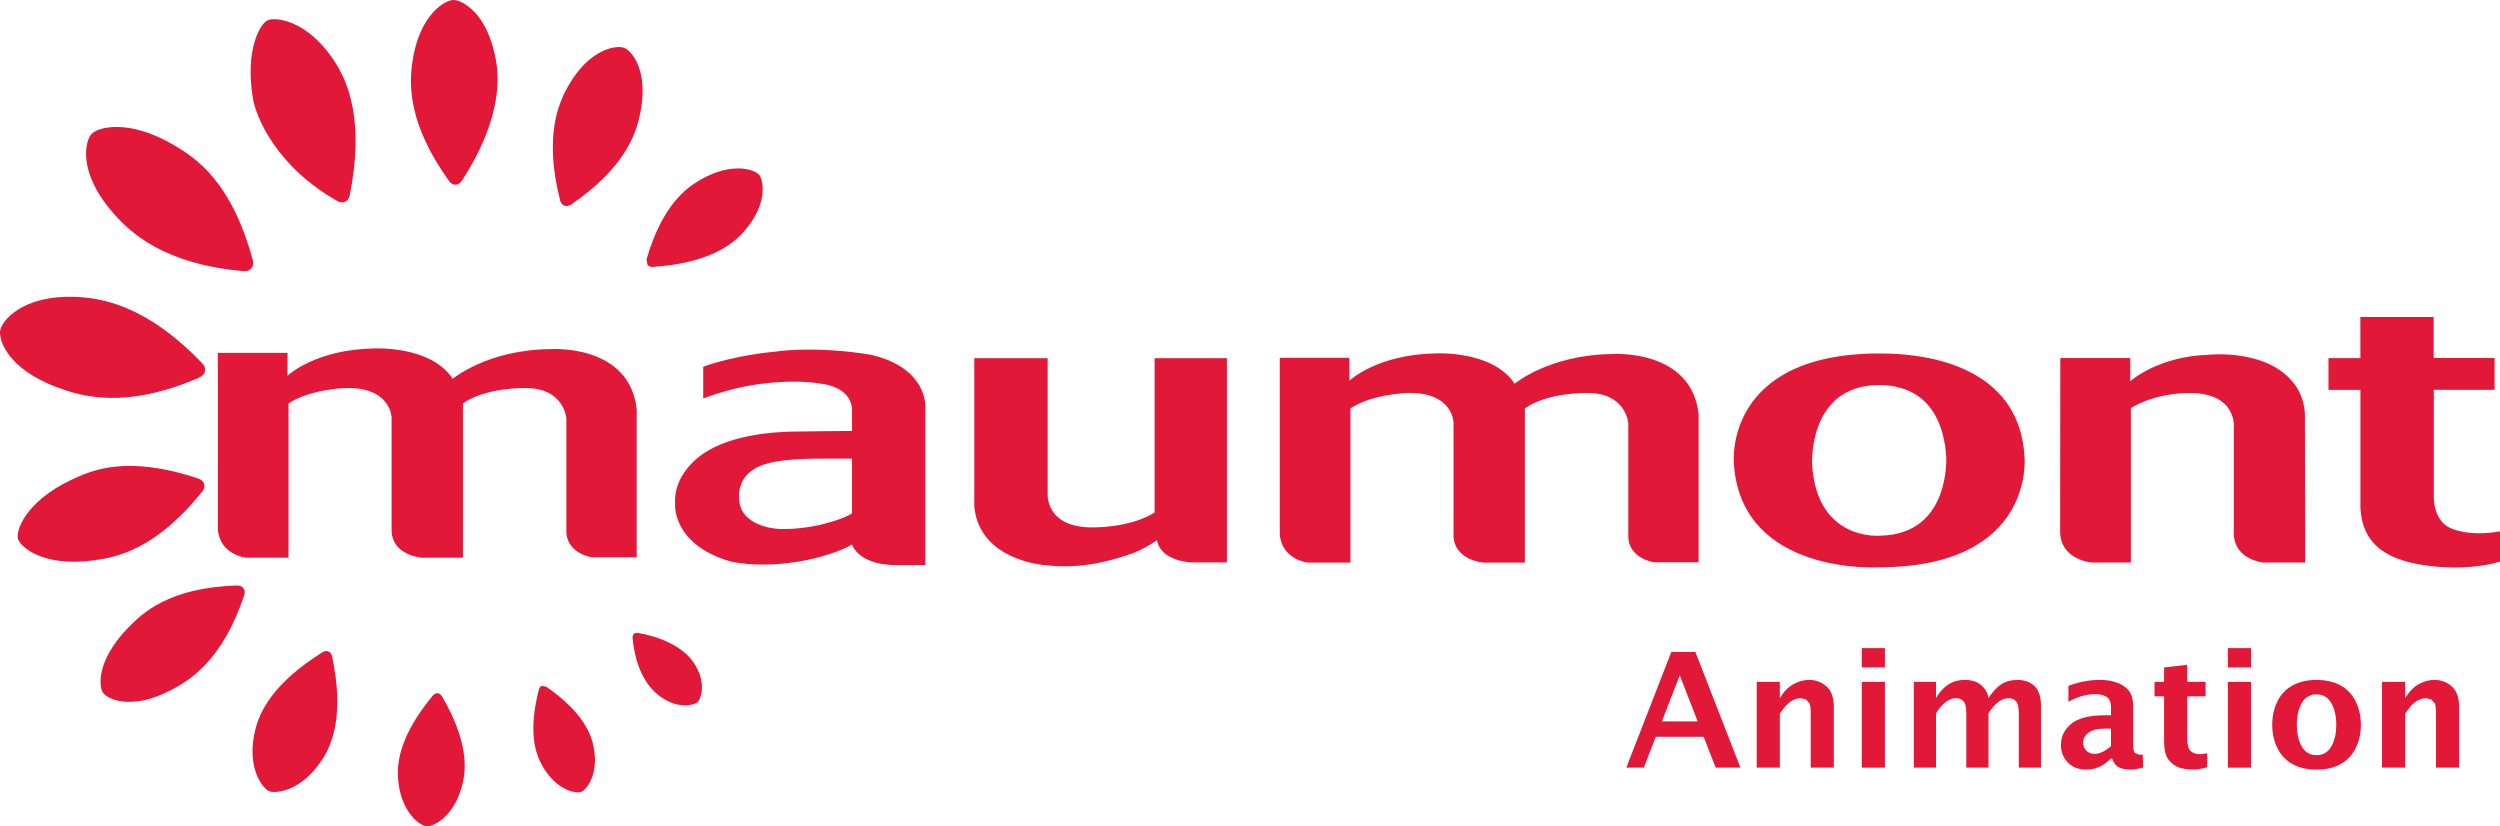
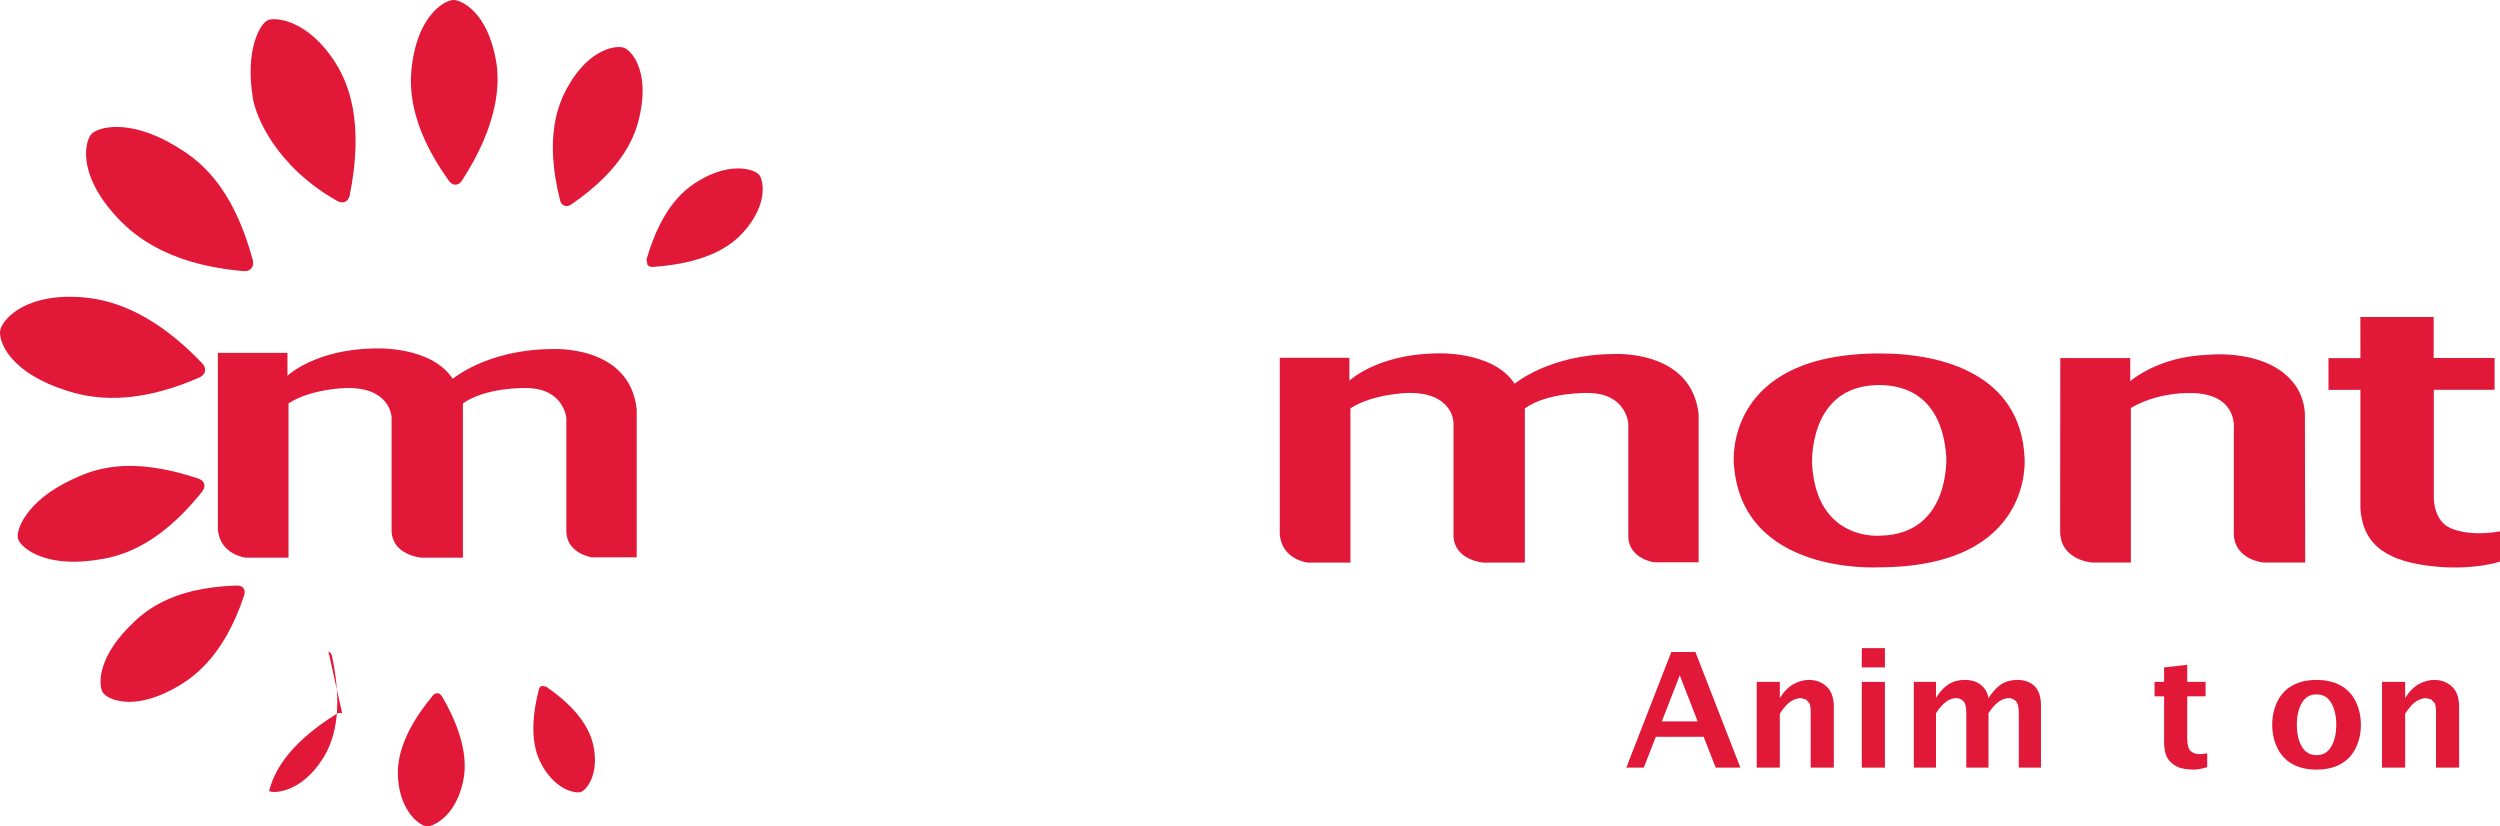
<svg xmlns="http://www.w3.org/2000/svg" version="1.1" width="507.855" height="167.865" viewBox="0,0,507.855,167.865">
  <g transform="translate(9.775,-96.067)">
    <g data-paper-data="{&quot;isPaintingLayer&quot;:true}" fill-rule="nonzero" stroke="none" stroke-width="1" stroke-linecap="butt" stroke-linejoin="miter" stroke-miterlimit="10" stroke-dasharray="" stroke-dashoffset="0" style="mix-blend-mode: normal">
      <path d="M41.295,150.555c-0.455,0.66 -1.512,0.594 -1.512,0.594c-16.517,-1.402 -23.318,-8.09 -26.568,-11.808c-7.378,-8.431 -5.609,-14.69 -4.46,-15.984h-0.004c1.071,-1.363 7.47,-3.42 17.08,2.346c4.233,2.547 11.458,7.269 15.761,23.275c0,0 0.253,1.023 -0.323,1.594" fill="#e11837" />
      <path d="M60.315,137.061c-0.668,0.359 -1.529,-0.144 -1.529,-0.144c-12.393,-6.963 -16.548,-17.045 -17.181,-20.828c-1.665,-9.969 1.507,-15.328 3.036,-15.913l-0.009,-0.009c1.49,-0.682 8.265,-0.122 13.865,8.863c2.468,3.971 5.792,11.852 2.744,26.839c0,0 -0.236,0.966 -0.957,1.201" fill="#e11837" />
      <path d="M82.764,133.584c-0.703,0.078 -1.271,-0.668 -1.271,-0.668c-8.562,-11.908 -8.121,-19.937 -7.496,-24.262c1.424,-9.803 6.78,-12.612 8.318,-12.581v-0.004c1.529,-0.065 6.981,2.35 8.697,12.458c0.734,4.316 0.633,12.607 -7.02,24.349c0,0 -0.546,0.756 -1.254,0.699" fill="#e11837" />
      <path d="M104.894,137.852c-0.629,-0.166 -0.861,-0.988 -0.861,-0.988c-3.329,-12.987 -0.376,-19.819 1.603,-23.296c4.469,-7.876 10.051,-8.326 11.349,-7.793v-0.009c1.323,0.454 5.163,4.303 3.268,13.472c-0.808,3.914 -3.005,10.873 -14.079,18.426c0,0 -0.716,0.455 -1.297,0.179" fill="#e11837" />
      <path d="M121.76,149.878l-0.201,-1.097c3.154,-10.943 7.981,-14.48 10.925,-16.184c6.67,-3.84 11.235,-1.962 11.956,-1.01l0.004,-0.004c0.769,0.9 2.062,5.823 -3.281,11.725c-2.284,2.516 -7.016,6.22 -18.382,6.985c0,0 -0.725,0.03 -1.035,-0.433" fill="#e11837" />
      <path d="M31.86,171.458c-0.087,0.795 -1.04,1.249 -1.04,1.249c-15.18,6.666 -24.218,3.792 -28.852,2.093c-10.511,-3.88 -12.079,-9.973 -11.689,-11.663l-0.004,0.004c0.288,-1.712 4.25,-7.225 15.442,-6.757c4.941,0.214 14.219,1.551 25.651,13.555c0,0 0.712,0.778 0.481,1.547" fill="#e11837" />
      <path d="M31.689,194.361c0.275,0.695 -0.319,1.468 -0.319,1.468c-9.593,12.057 -17.692,13.476 -22.243,14.084c-10.318,1.363 -14.826,-2.826 -15.237,-4.386v0.004c-0.507,-1.538 1.402,-7.523 10.803,-11.978c4.15,-1.97 11.331,-5.15 25.931,-0.227c0,0 0.926,0.323 1.066,1.066" fill="#e11837" />
      <path d="M39.661,215.547c0.45,0.499 0.197,1.35 0.197,1.35c-4.342,13.201 -11.043,17.329 -14.708,19.269c-8.305,4.386 -13.123,1.861 -13.961,0.663l-0.004,0.013c-0.904,-1.144 -1.455,-6.57 5.102,-13.289c2.9,-2.966 8.261,-8.134 22.148,-8.549c0,0 0.887,-0.004 1.24,0.563" fill="#e11837" />
-       <path d="M56.934,228.412c0.559,0.179 0.738,0.93 0.738,0.93c2.508,11.781 0.096,17.675 -1.8,20.72c-4.312,6.91 -9.842,7.251 -10.987,6.718v0.004c-1.171,-0.454 -4.766,-4.674 -2.782,-12.568c0.883,-3.486 3.451,-9.3 13.677,-15.678c0,0 0.66,-0.393 1.179,-0.114" fill="#e11837" />
+       <path d="M56.934,228.412c0.559,0.179 0.738,0.93 0.738,0.93c2.508,11.781 0.096,17.675 -1.8,20.72c-4.312,6.91 -9.842,7.251 -10.987,6.718v0.004c0.883,-3.486 3.451,-9.3 13.677,-15.678c0,0 0.66,-0.393 1.179,-0.114" fill="#e11837" />
      <path d="M79.116,236.904c0.511,-0.004 0.869,0.572 0.869,0.572c5.347,9.156 4.958,14.73 4.211,17.805c-1.69,6.959 -6.22,8.776 -7.317,8.645v0.005c-1.105,-0.061 -5.273,-2.599 -5.801,-9.737c-0.223,-3.154 0.323,-8.719 7.103,-16.866c0,0 0.45,-0.507 0.957,-0.415" fill="#e11837" />
      <path d="M100.272,235.41l0.874,0.127c7.391,5.089 9.112,9.505 9.645,12.135c1.206,5.937 -1.608,8.959 -2.503,9.257l0.004,0.009c-0.869,0.358 -4.976,-0.096 -7.946,-5.382c-1.315,-2.333 -2.896,-6.793 -0.633,-15.481c0,0 0.153,-0.559 0.576,-0.664" fill="#e11837" />
-       <path d="M118.933,224.791l0.708,-0.183c7.12,1.254 10.244,4.207 11.484,6.042c2.826,4.158 1.398,7.526 0.813,8.038c-0.551,0.55 -4.006,1.686 -7.964,-1.411c-1.751,-1.367 -4.635,-4.626 -5.264,-11.799l0.231,-0.695" fill="#e11837" />
-       <path d="M163.309,200.346v-11.122h-3.687c-5.089,0 -11.777,-0.043 -15.359,1.66c-3.717,1.774 -4.194,4.941 -3.805,7.325c0.739,4.46 6.457,5.246 8.007,5.303c6.373,0.25 12.948,-1.882 14.844,-3.167M146.945,167.579c9.746,-1.376 20.203,0.559 20.203,0.559c12.162,2.839 11.057,11.31 11.057,11.31v31.395h-6.692c-7.121,-0.288 -8.204,-4.163 -8.204,-4.163c-2.406,1.486 -7.02,2.66 -7.02,2.66c-10.642,2.687 -17.875,0.73 -17.875,0.73c-11.86,-3.573 -11.048,-11.777 -11.048,-11.777c-0.328,-5.522 4.548,-9.186 4.548,-9.186c5.604,-4.705 15.359,-5.273 19.011,-5.36c3.656,-0.078 12.384,-0.139 12.384,-0.139v-3.844c0.197,-5.286 -6.369,-5.762 -6.369,-5.762c-2.761,-0.489 -7.475,-0.655 -13.083,0.166c-5.605,0.808 -10.781,2.848 -10.781,2.848v-6.448c6.434,-2.32 13.869,-2.989 13.869,-2.989" fill="#e11837" />
-       <path d="M188.143,168.828h14.9v27.398c0,0 -0.615,6.977 9.012,6.977c0,0 7.522,0.205 12.72,-3.01v-31.365h14.687v41.482h-7.204c0,0 -6.19,-0.135 -7.007,-4.512c0,0 -2.599,1.913 -5.744,2.936c-3.146,1.031 -9.296,3.075 -17.08,2.123c0,0 -13.258,-0.892 -14.285,-11.891" fill="#e11837" />
      <path d="M250.199,168.754h14.144v4.648c0,0 5.552,-5.342 17.613,-5.548c0,0 11.511,-0.624 15.954,6.168c0,0 7.072,-5.963 20.041,-6.033c0,0 15.874,-1.044 17.334,12.205v30.098h-9.086c0,0 -4.853,-0.695 -5.198,-4.927v-23.301c0,0 -0.419,-6.168 -8.252,-6.168c0,0 -8.043,-0.21 -12.764,3.123v31.338h-8.387c0,0 -5.963,-0.41 -6.103,-5.478v-23.017c0,0 -0.14,-6.242 -9.431,-5.967c0,0 -7.072,0.205 -11.51,3.123v31.338h-8.667c0,0 -5.273,-0.554 -5.687,-5.757" fill="#e11837" />
      <path d="M372.224,167.867c13.026,0.026 28.407,4.478 29.268,21.064c0,0 2.176,22.322 -29.608,22.379c0,0 -27.949,1.721 -29.442,-21.064c0,0 -2.237,-22.431 29.783,-22.379M358.337,190.364c0.917,15.835 13.943,14.516 13.943,14.516c14.289,-0.341 13.31,-16.128 13.31,-16.128c-1.031,-13.826 -10.44,-14.511 -13.939,-14.463c-14.171,0.236 -13.315,16.075 -13.315,16.075" fill="#e11837" />
      <path d="M408.757,168.802h14.21v4.704c0,0 5.613,-5.058 15.918,-5.369c0,0 12.647,-1.42 17.893,6.606c0,0 1.608,2.345 1.669,5.551l0.061,30.054h-8.457c0,0 -5.797,-0.498 -6.046,-5.687v-21.344c0,0 0.93,-6.54 -7.277,-7.343c0,0 -7.16,-0.795 -13.634,2.962v31.412h-7.837c0,0 -6.461,-0.41 -6.531,-6.285" fill="#e11837" />
      <path d="M469.712,160.463h14.892v8.334h12.375v6.461h-12.345v21.623c0,0 -0.205,4.919 3.385,6.461c0,0 3.486,1.826 10.06,0.664v6.142c0,0 -5.417,1.878 -13.817,0.939c-8.405,-0.939 -14.097,-3.818 -14.538,-11.834v-23.986h-6.491v-6.452h6.491" fill="#e11837" />
      <path d="M320.594,252.005l9.143,-23.484h4.897l9.138,23.484h-5.019l-2.442,-6.264h-9.72l-2.442,6.264M327.815,242.613h7.281l-3.643,-9.362z" fill="#e11837" />
      <path d="M347.087,252.005v-17.421h4.696v3.285c0.848,-1.345 1.782,-2.294 2.809,-2.848c1.027,-0.559 2.071,-0.835 3.128,-0.835c1.376,0 2.555,0.442 3.547,1.328c0.992,0.883 1.481,2.276 1.481,4.176v12.314h-4.696v-11.152c0,-0.957 -0.083,-1.599 -0.258,-1.94l-0.717,-0.765l-1.01,-0.261c-0.642,0 -1.319,0.214 -2.014,0.642c-0.698,0.428 -1.454,1.266 -2.271,2.516v10.96" fill="#e11837" />
      <path d="M368.435,227.73h4.696v3.918h-4.696zM368.435,234.585h4.696v17.421h-4.696z" fill="#e11837" />
      <path d="M378.998,252.005v-17.421h4.512v3.285c0.59,-1.058 1.367,-1.936 2.328,-2.634c0.961,-0.698 2.145,-1.049 3.538,-1.049c0.847,0 1.582,0.126 2.206,0.389c0.624,0.258 1.175,0.664 1.659,1.223c0.476,0.554 0.791,1.245 0.926,2.071c0.865,-1.315 1.747,-2.254 2.639,-2.826c0.891,-0.572 1.979,-0.856 3.254,-0.856c1.416,0 2.564,0.415 3.451,1.245c0.883,0.835 1.319,2.172 1.319,4.023v12.55h-4.504v-11.026c0,-1.302 -0.209,-2.14 -0.628,-2.521c-0.416,-0.385 -0.878,-0.572 -1.398,-0.572c-0.707,0 -1.407,0.253 -2.097,0.764c-0.69,0.507 -1.372,1.276 -2.036,2.289v11.065h-4.504v-11.013c0,-1.289 -0.205,-2.128 -0.616,-2.521c-0.406,-0.389 -0.891,-0.585 -1.468,-0.585c-0.686,0 -1.372,0.249 -2.053,0.755c-0.681,0.503 -1.359,1.276 -2.018,2.298v11.065" fill="#e11837" />
-       <path d="M419.055,250.131c-0.672,0.664 -1.262,1.132 -1.765,1.416c-0.493,0.288 -1.018,0.503 -1.551,0.637c-0.542,0.149 -1.114,0.223 -1.717,0.223c-1.555,0 -2.804,-0.489 -3.735,-1.455c-0.935,-0.966 -1.406,-2.158 -1.406,-3.565c0,-1.717 0.707,-3.136 2.106,-4.29c1.398,-1.153 3.669,-1.725 6.814,-1.725h1.254v-1.581c0,-1.075 -0.297,-1.787 -0.891,-2.158c-0.594,-0.371 -1.342,-0.559 -2.25,-0.559c-1.795,0 -3.634,0.515 -5.509,1.555v-3.233c2.128,-0.804 4.242,-1.21 6.348,-1.21c1.293,0 2.446,0.175 3.459,0.525c1.013,0.349 1.826,0.891 2.438,1.621c0.603,0.742 0.908,1.839 0.908,3.302v7.711c0,0.935 0.148,1.52 0.441,1.73l0.861,0.314l0.634,-0.061l0.109,2.634c-0.987,0.293 -1.874,0.446 -2.643,0.446c-0.869,0 -1.617,-0.144 -2.25,-0.437c-0.624,-0.288 -1.114,-0.904 -1.455,-1.839M419.055,247.615v-3.538h-1.113c-1.529,0 -2.678,0.266 -3.425,0.813c-0.746,0.546 -1.127,1.227 -1.127,2.04c0,0.668 0.227,1.214 0.686,1.643c0.455,0.428 0.988,0.642 1.594,0.642c0.551,0 1.11,-0.131 1.677,-0.406c0.568,-0.267 1.131,-0.664 1.708,-1.192" fill="#e11837" />
      <path d="M438.604,251.914c-1.118,0.328 -2.006,0.494 -2.648,0.494c-1.533,0 -2.726,-0.219 -3.573,-0.651c-0.847,-0.433 -1.481,-1.023 -1.9,-1.769c-0.428,-0.747 -0.637,-1.843 -0.637,-3.294v-9.169h-1.948v-2.94h1.948v-2.936l4.696,-0.537v3.473h3.731v2.94h-3.731v8.536c0,1.258 0.227,2.11 0.668,2.547c0.441,0.437 1.097,0.659 1.948,0.659c0.406,0 0.886,-0.07 1.446,-0.192" fill="#e11837" />
-       <path d="M442.797,227.73h4.696v3.918h-4.696zM442.797,234.585h4.696v17.421h-4.696z" fill="#e11837" />
      <path d="M460.804,252.407c-1.883,0 -3.495,-0.367 -4.849,-1.101c-1.345,-0.739 -2.372,-1.821 -3.084,-3.251c-0.707,-1.424 -1.062,-3.014 -1.062,-4.757c0,-1.738 0.35,-3.316 1.049,-4.74c0.695,-1.42 1.721,-2.503 3.075,-3.25c1.358,-0.747 2.975,-1.118 4.871,-1.118c1.908,0 3.529,0.371 4.883,1.118c1.345,0.747 2.372,1.83 3.075,3.25c0.703,1.425 1.058,3.001 1.058,4.74c0,1.742 -0.354,3.333 -1.067,4.757c-0.707,1.429 -1.734,2.512 -3.088,3.251c-1.345,0.734 -2.965,1.101 -4.861,1.101M460.804,249.471c1.337,0 2.337,-0.585 3.005,-1.756c0.673,-1.166 1.009,-2.643 1.009,-4.417c0,-1.769 -0.336,-3.241 -1.009,-4.412c-0.668,-1.175 -1.669,-1.76 -3.005,-1.76c-1.324,0 -2.32,0.585 -2.992,1.76c-0.668,1.171 -1.005,2.643 -1.005,4.412c0,1.774 0.337,3.25 1.005,4.417c0.673,1.171 1.669,1.756 2.992,1.756" fill="#e11837" />
      <path d="M474.114,252.005v-17.421h4.696v3.285c0.843,-1.345 1.782,-2.294 2.809,-2.848c1.027,-0.559 2.066,-0.835 3.128,-0.835c1.371,0 2.555,0.442 3.543,1.328c0.992,0.883 1.486,2.276 1.486,4.176v12.314h-4.696v-11.152c0,-0.957 -0.088,-1.599 -0.262,-1.94l-0.716,-0.765l-1.005,-0.261c-0.646,0 -1.315,0.214 -2.018,0.642c-0.699,0.428 -1.454,1.266 -2.267,2.516v10.96" fill="#e11837" />
      <path d="M34.478,167.748h14.144v4.648c0,0 5.552,-5.342 17.613,-5.547c0,0 11.511,-0.624 15.954,6.168c0,0 7.072,-5.963 20.041,-6.033c0,0 15.874,-1.044 17.334,12.205v30.098h-9.086c0,0 -4.853,-0.695 -5.198,-4.927v-23.301c0,0 -0.419,-6.168 -8.252,-6.168c0,0 -8.043,-0.21 -12.764,3.123v31.338h-8.387c0,0 -5.963,-0.41 -6.103,-5.478v-23.017c0,0 -0.14,-6.242 -9.431,-5.967c0,0 -7.072,0.205 -11.51,3.123v31.338h-8.667c0,0 -5.273,-0.554 -5.687,-5.757" fill="#e11837" />
    </g>
  </g>
</svg>